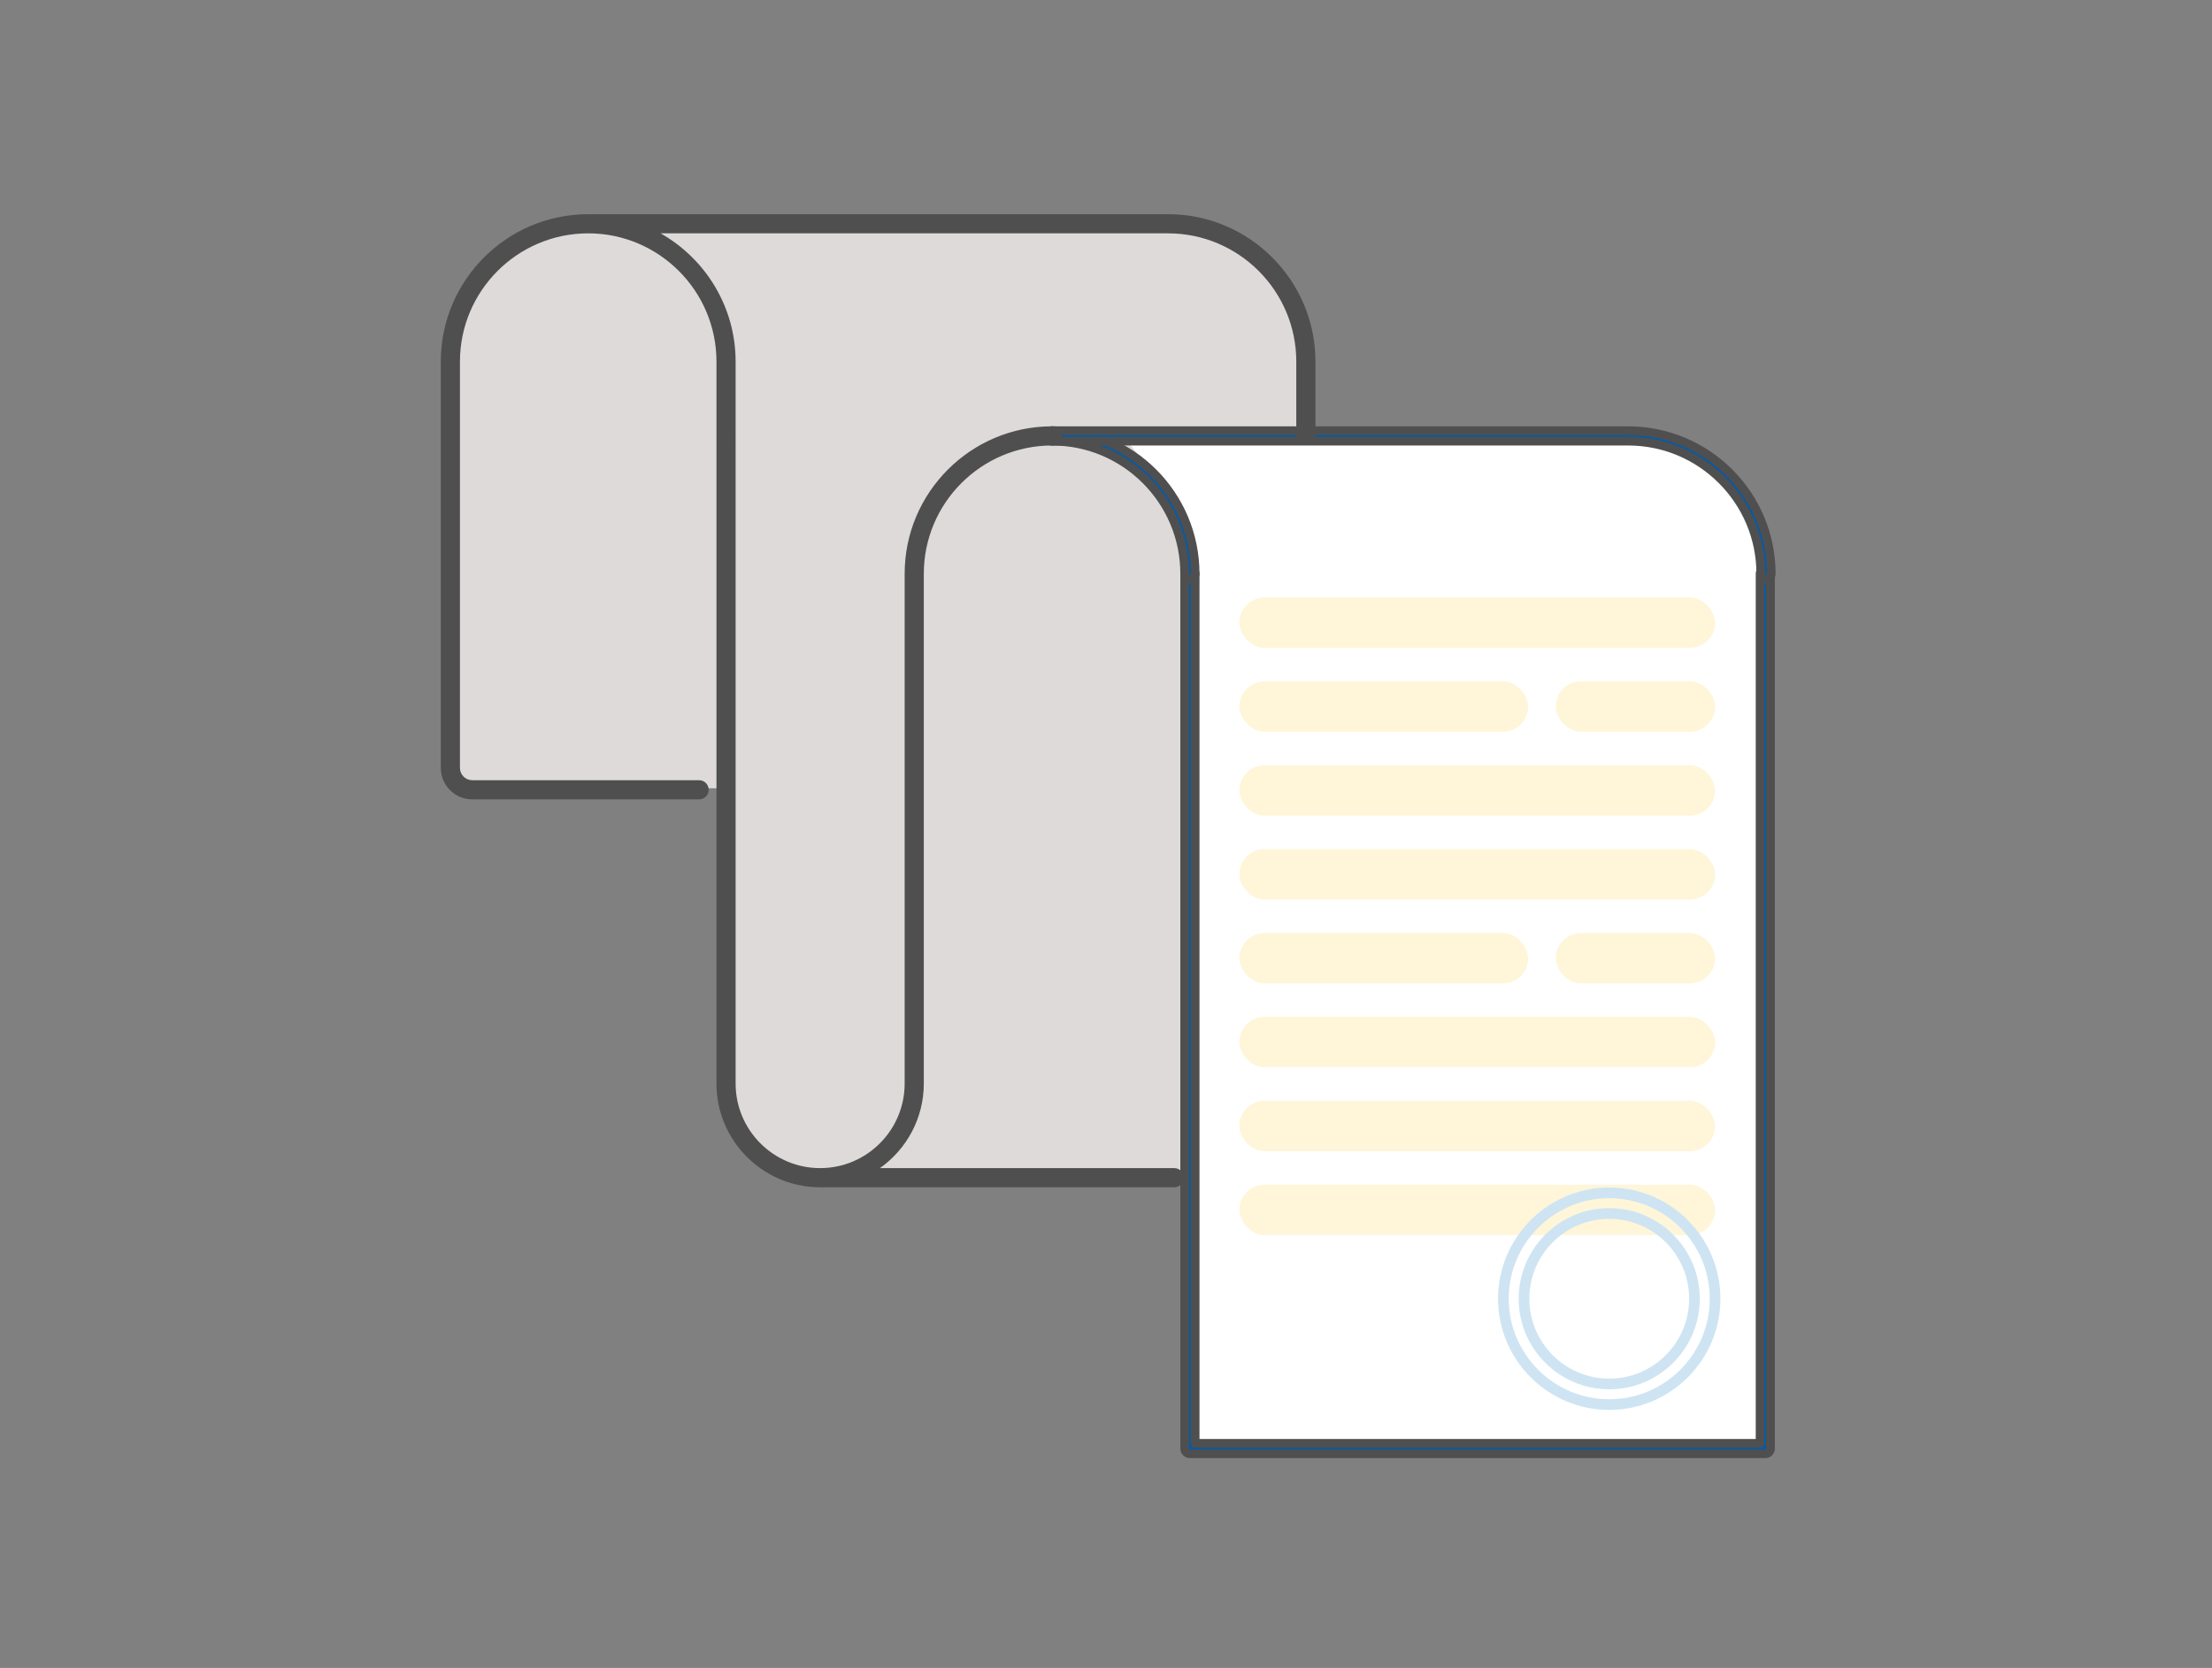
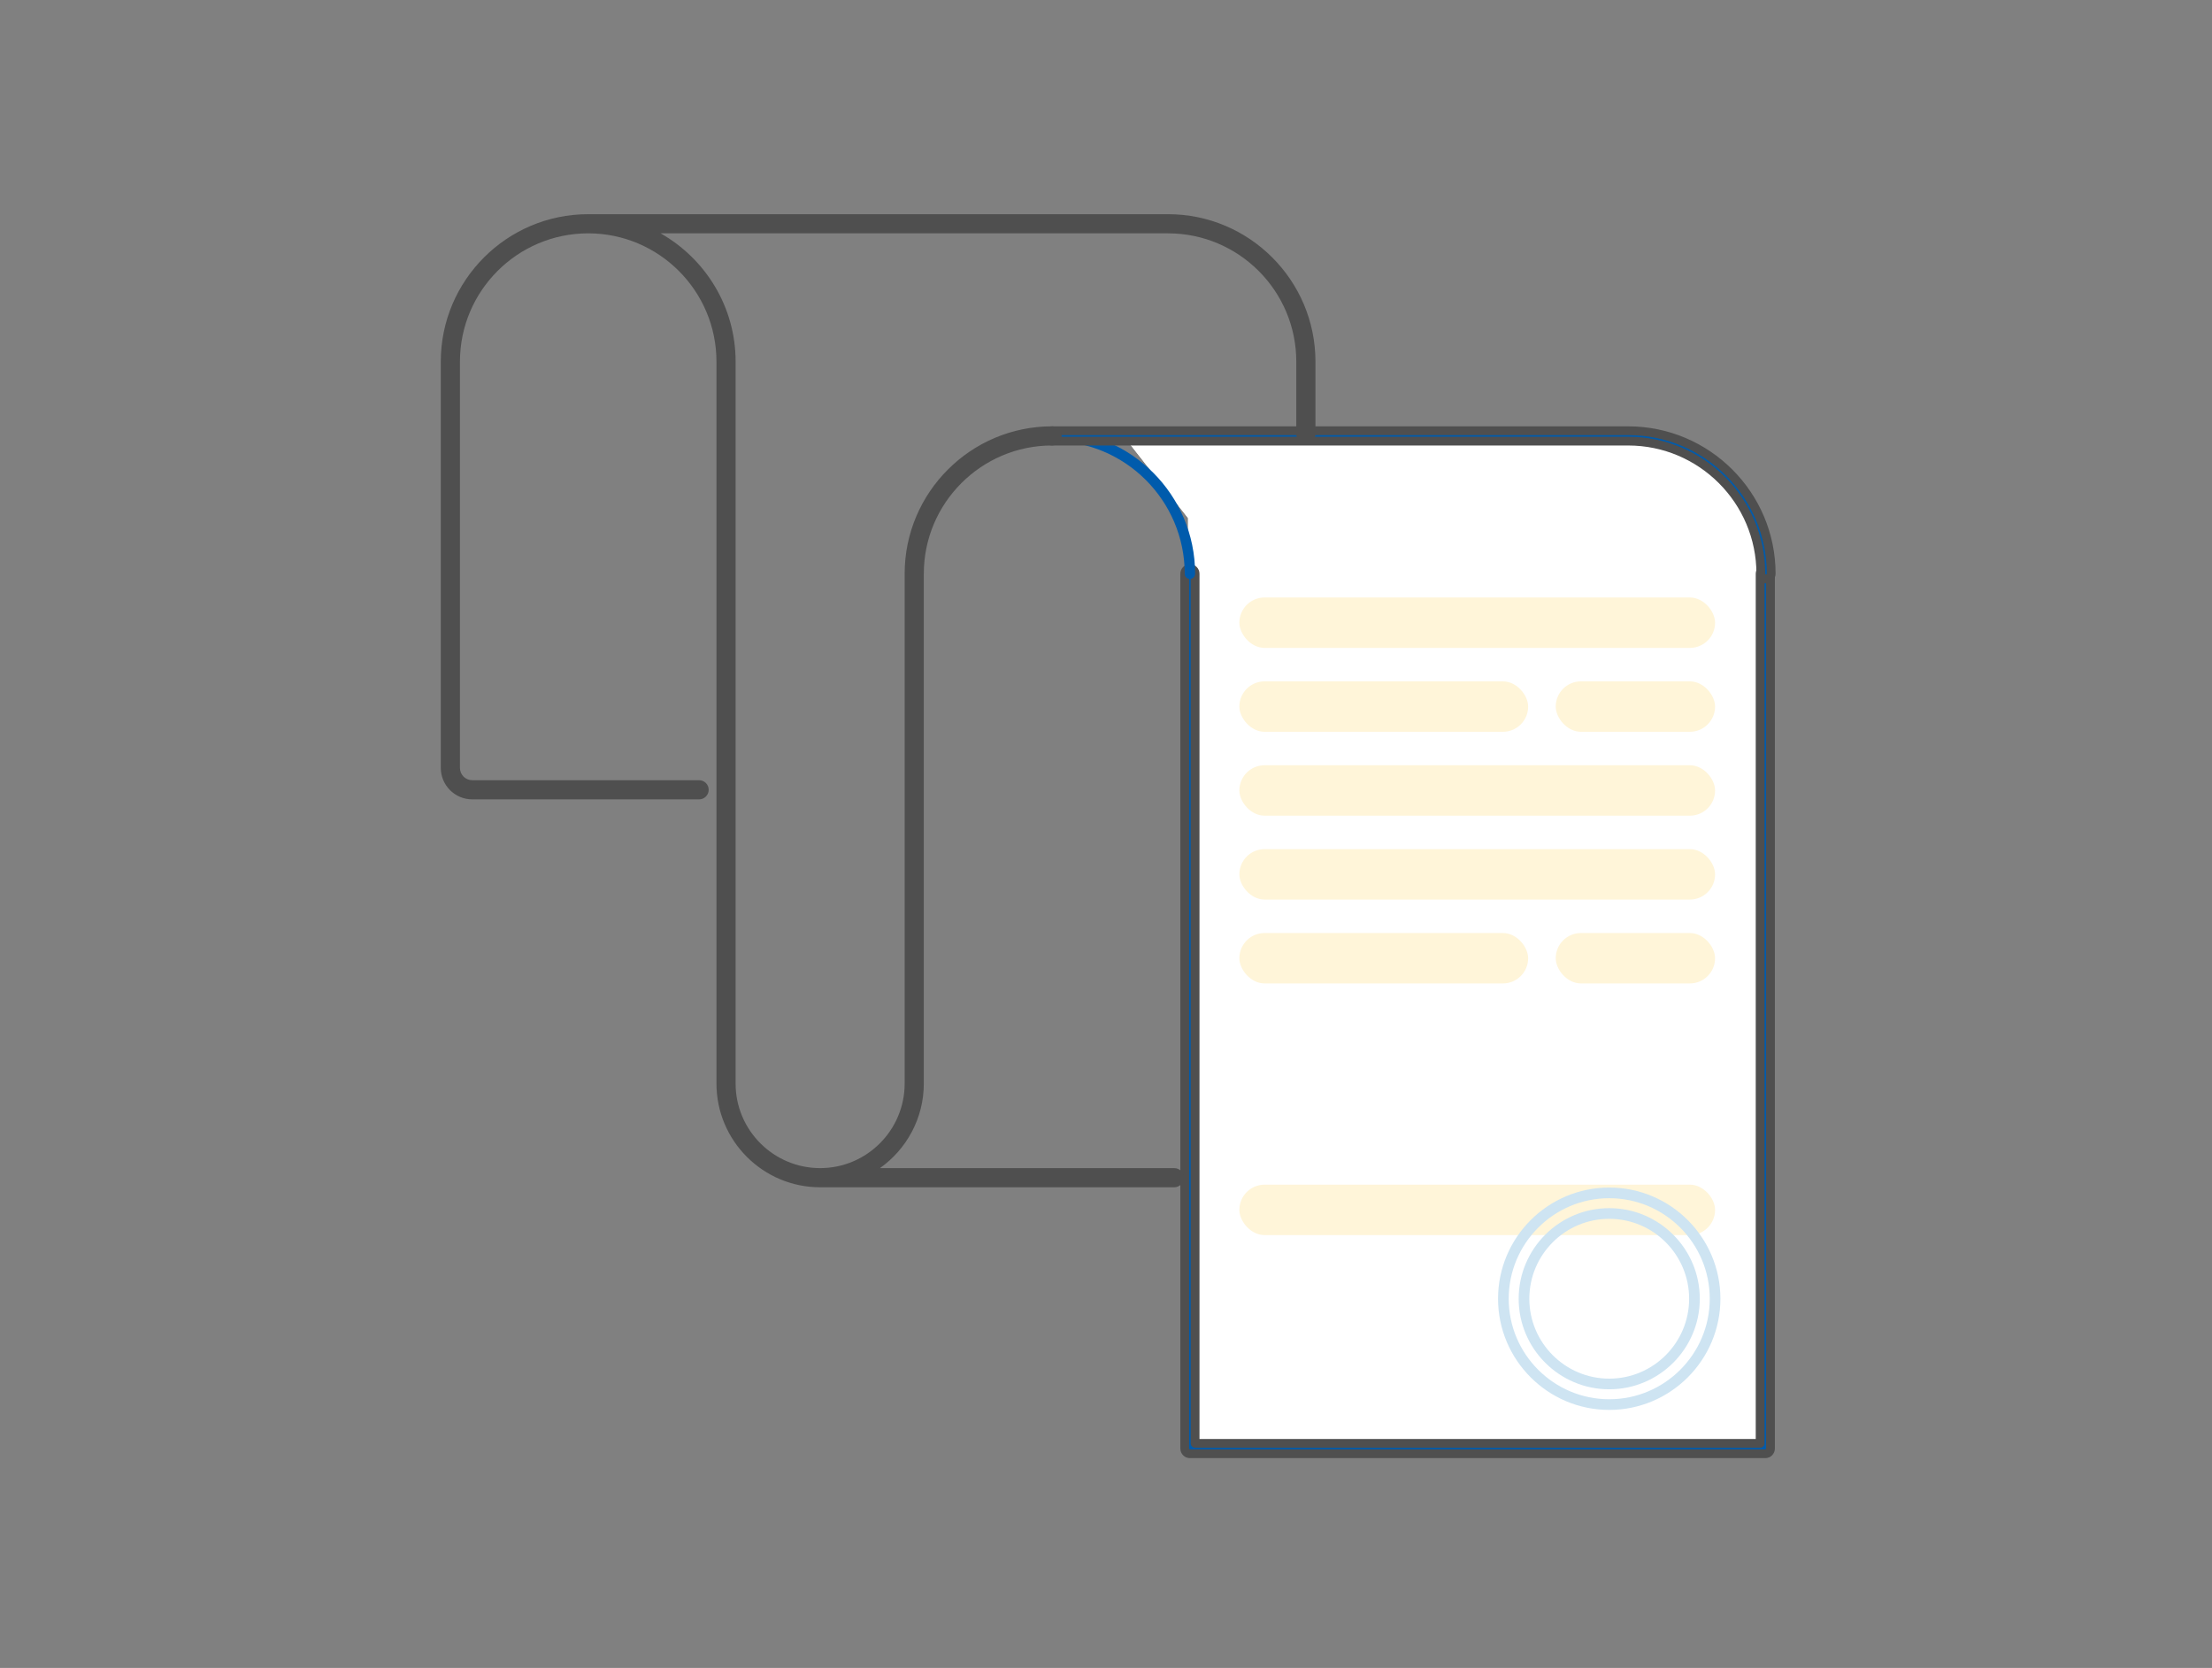
<svg xmlns="http://www.w3.org/2000/svg" id="uuid-15233470-8c89-4532-94f8-9fed24c73678" viewBox="0 0 252 190">
  <rect x="0" y="0" width="252" height="190" fill="#808080" stroke="none" />
-   <path d="M149.02,70.922v-28.316c0-9.264-7.51-16.775-16.775-16.775h-60.631v.681c-1.493-.436-3.068-.681-4.702-.681-8.734,0-15.813,7.08-15.813,15.813v43.741c0,2.435,1.974,4.409,4.409,4.409h28.18v35.138c0,5.121,4.151,9.272,9.272,9.272h63.725c2.435,0,4.409-1.974,4.409-4.409v-42.78c0-7.63-5.099-14.059-12.072-16.094Z" fill="#dedad9" stroke-width="0" />
  <path d="M200.901,164.169h-65.551V59.017l-7.261-9.235,7.261-.967h49.799c8.7,0,15.752,7.052,15.752,15.752v99.601Z" fill="#fff" stroke-width="0" />
  <path d="M200.901,164.169h-65.551V59.017l-7.261-9.235,7.261-.967h49.799c8.7,0,15.752,7.052,15.752,15.752v99.601Z" fill="#fff" stroke-width="0" />
  <path d="M201.11,165.601h-65.55c-.327,0-.591-.264-.591-.591v-99.65c0-.327.264-.591.591-.591.327,0,.591.264.591.591v99.059h64.369v-99.059c0-.327.264-.591.59-.591.327,0,.591.264.591.591v99.65c0,.327-.264.591-.591.591Z" fill="#005bac" stroke-width="0" />
  <path d="M201.11,166.101h-65.55c-.602,0-1.091-.49-1.091-1.092v-99.649c0-.602.489-1.092,1.091-1.092s1.091.49,1.091,1.092v98.559h63.369v-98.559c0-.602.489-1.092,1.09-1.092.602,0,1.091.49,1.091,1.092v99.649c0,.602-.489,1.092-1.091,1.092ZM135.56,65.268c-.051,0-.091.04-.091.092v99.649c0,.052.04.092.091.092h65.55c.051,0,.091-.04.091-.092v-99.649c0-.104-.181-.104-.181,0v99.059c0,.276-.224.5-.5.5h-64.369c-.276,0-.5-.224-.5-.5v-99.059c0-.052-.04-.092-.091-.092Z" fill="#4f4f4f" stroke-width="0" />
  <path d="M135.56,65.95c-.327,0-.591-.264-.591-.591,0-8.333-6.779-15.112-15.112-15.112-.327,0-.591-.264-.591-.591,0-.327.264-.591.591-.591,8.985,0,16.294,7.309,16.294,16.294,0,.327-.265.591-.591.591Z" fill="#005bac" stroke-width="0" />
-   <path d="M135.56,66.451c-.602,0-1.091-.489-1.091-1.091,0-8.058-6.555-14.612-14.612-14.612-.602,0-1.091-.489-1.091-1.091s.489-1.091,1.091-1.091c9.26,0,16.794,7.534,16.794,16.794,0,.602-.489,1.091-1.091,1.091ZM119.857,49.566c-.051,0-.091.04-.091.091s.04.091.091.091c8.608,0,15.612,7.004,15.612,15.612-.001.1.181.1.182,0,0-8.709-7.085-15.794-15.794-15.794Z" fill="#4f4f4f" stroke-width="0" />
  <path d="M201.191,65.95c-.327,0-.591-.264-.591-.591,0-8.333-6.779-15.112-15.112-15.112h-65.631c-.327,0-.591-.264-.591-.591,0-.327.264-.591.591-.591h65.631c8.985,0,16.294,7.309,16.294,16.294,0,.327-.264.591-.591.591Z" fill="#005bac" stroke-width="0" />
  <path d="M201.191,66.451c-.602,0-1.091-.489-1.091-1.091,0-8.058-6.555-14.612-14.612-14.612h-65.631c-.602,0-1.091-.489-1.091-1.091s.489-1.091,1.091-1.091h65.631c9.26,0,16.794,7.534,16.794,16.794,0,.602-.489,1.091-1.091,1.091ZM119.857,49.566c-.051,0-.091.04-.091.091s.04.091.091.091h65.631c8.608,0,15.612,7.004,15.612,15.612,0,.102.182.102.182,0,0-8.709-7.085-15.794-15.794-15.794h-65.631Z" fill="#4f4f4f" stroke-width="0" />
  <path d="M133.068,24.399h-66.057c-9.26,0-16.794,7.534-16.794,16.794v46.282c0,1.976,1.607,3.583,3.583,3.583h25.846c.602,0,1.091-.489,1.091-1.091s-.489-1.091-1.091-1.091h-25.846c-.772,0-1.4-.628-1.4-1.401v-46.282c0-8.057,6.555-14.612,14.611-14.612,8.058,0,14.612,6.555,14.612,14.612v82.242c0,6.513,5.298,11.812,11.811,11.812 0,0,0.0 0.0 0.0 0h40.342c.602,0,1.091-.49,1.091-1.092s-.489-1.091-1.091-1.091h-33.526c3.016-2.142,4.994-5.656,4.994-9.63v-58.076c0-8.057,6.555-14.612,14.612-14.612.602,0,1.091-.489,1.091-1.091s-.489-1.091-1.091-1.091c-9.26,0-16.794,7.534-16.794,16.794v58.076c0,5.31-4.318,9.63-9.627,9.63-5.311,0-9.631-4.32-9.631-9.63V41.193c0-6.262-3.452-11.725-8.546-14.612h57.809c8.057,0,14.611,6.555,14.611,14.612v8.249c0,.602.49,1.091,1.092,1.091.602,0,1.091-.489,1.091-1.091v-8.249c0-9.26-7.534-16.794-16.794-16.794Z" fill="#4f4f4f" stroke-width="0" />
  <rect x="141.194" y="68.061" width="54.195" height="5.745" rx="2.873" ry="2.873" fill="#fff5d9" stroke-width="0" />
  <rect x="141.194" y="87.172" width="54.195" height="5.745" rx="2.873" ry="2.873" fill="#fff5d9" stroke-width="0" />
  <rect x="141.194" y="96.727" width="54.195" height="5.745" rx="2.873" ry="2.873" fill="#fff5d9" stroke-width="0" />
  <rect x="141.194" y="106.283" width="32.898" height="5.745" rx="2.873" ry="2.873" fill="#fff5d9" stroke-width="0" />
-   <rect x="141.194" y="115.838" width="54.195" height="5.745" rx="2.873" ry="2.873" fill="#fff5d9" stroke-width="0" />
-   <rect x="141.194" y="125.394" width="54.195" height="5.745" rx="2.873" ry="2.873" fill="#fff5d9" stroke-width="0" />
  <rect x="141.194" y="134.949" width="54.195" height="5.745" rx="2.873" ry="2.873" fill="#fff5d9" stroke-width="0" />
  <rect x="177.235" y="106.283" width="18.153" height="5.745" rx="2.873" ry="2.873" fill="#fff5d9" stroke-width="0" />
  <rect x="141.194" y="77.616" width="32.898" height="5.745" rx="2.873" ry="2.873" fill="#fff5d9" stroke-width="0" />
  <rect x="177.235" y="77.616" width="18.153" height="5.745" rx="2.873" ry="2.873" fill="#fff5d9" stroke-width="0" />
  <path d="M183.33,160.609c-6.984,0-12.666-5.682-12.666-12.666s5.682-12.666,12.666-12.666,12.666,5.682,12.666,12.666-5.682,12.666-12.666,12.666ZM183.33,136.492c-6.314,0-11.451,5.137-11.451,11.451s5.137,11.451,11.451,11.451,11.451-5.137,11.451-11.451-5.137-11.451-11.451-11.451Z" fill="#cee4f2" stroke-width="0" />
  <path d="M183.33,158.26c-5.689,0-10.317-4.628-10.317-10.317s4.628-10.317,10.317-10.317,10.317,4.628,10.317,10.317-4.628,10.317-10.317,10.317ZM183.33,138.84c-5.02,0-9.103,4.083-9.103,9.103s4.083,9.103,9.103,9.103,9.103-4.083,9.103-9.103-4.083-9.103-9.103-9.103Z" fill="#cee4f2" stroke-width="0" />
</svg>